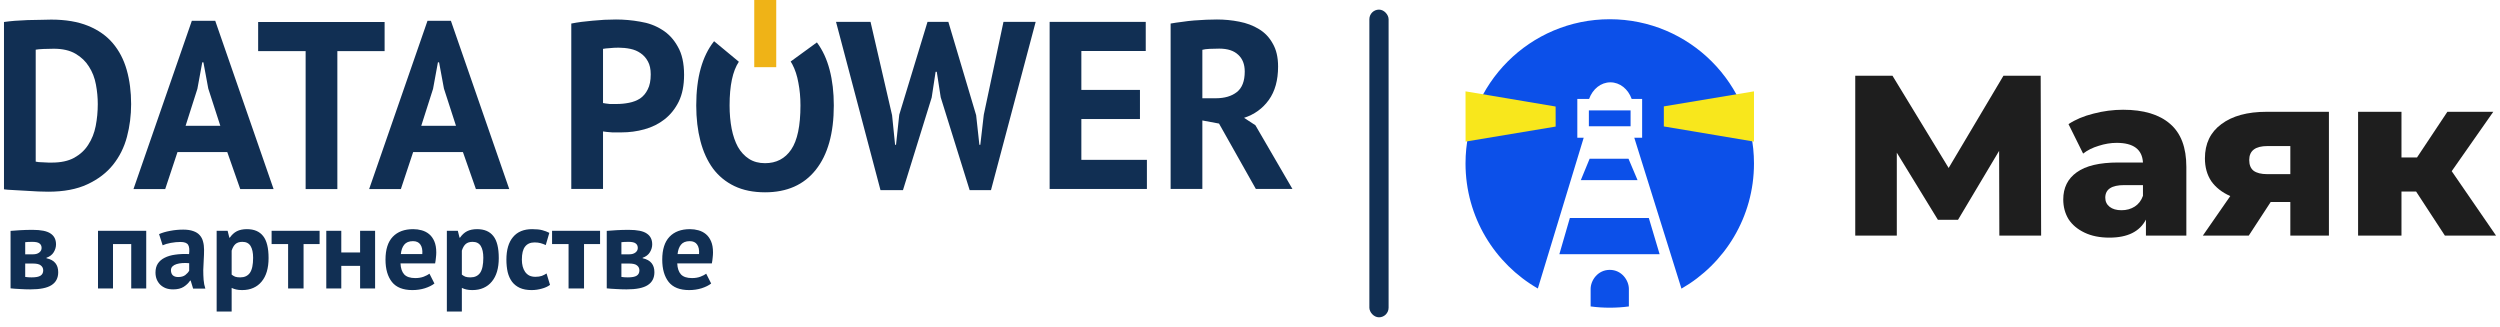
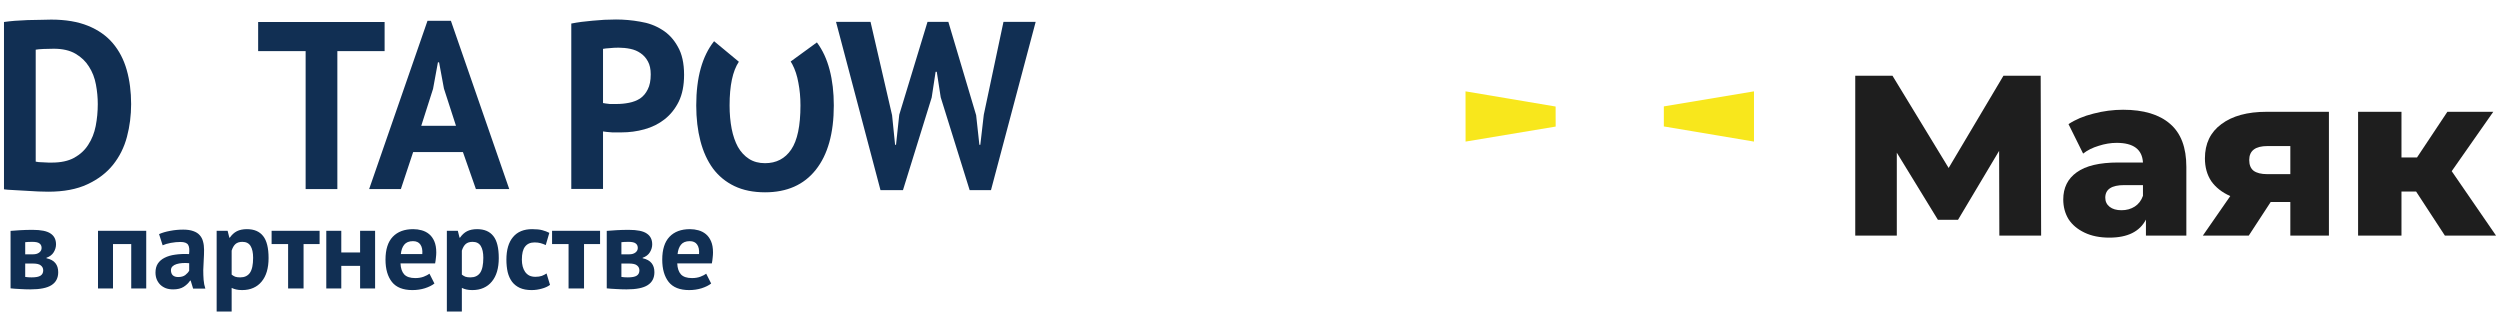
<svg xmlns="http://www.w3.org/2000/svg" width="260" height="34" viewBox="0 0 260 34" fill="none">
  <path d="M0.414 2.288C0.752 2.238 1.129 2.197 1.546 2.163C1.98 2.13 2.422 2.106 2.871 2.089C3.321 2.072 3.754 2.064 4.172 2.064C4.605 2.048 4.991 2.039 5.328 2.039C6.821 2.039 8.098 2.254 9.158 2.685C10.217 3.115 11.076 3.719 11.735 4.497C12.393 5.275 12.875 6.201 13.18 7.277C13.485 8.353 13.637 9.536 13.637 10.827C13.637 12.002 13.493 13.136 13.204 14.228C12.915 15.32 12.433 16.288 11.759 17.132C11.084 17.976 10.193 18.655 9.085 19.168C7.993 19.681 6.637 19.937 5.015 19.937C4.758 19.937 4.413 19.929 3.979 19.913C3.562 19.896 3.12 19.871 2.654 19.838C2.205 19.822 1.771 19.797 1.354 19.764C0.936 19.747 0.623 19.722 0.414 19.689V2.288ZM5.593 5.068C5.24 5.068 4.878 5.076 4.509 5.093C4.156 5.109 3.891 5.134 3.714 5.167V16.81C3.778 16.826 3.883 16.843 4.027 16.859C4.188 16.859 4.356 16.867 4.533 16.884C4.71 16.884 4.878 16.892 5.039 16.909C5.199 16.909 5.32 16.909 5.4 16.909C6.331 16.909 7.102 16.743 7.712 16.412C8.339 16.065 8.828 15.61 9.182 15.047C9.551 14.484 9.808 13.839 9.952 13.111C10.097 12.366 10.169 11.605 10.169 10.827C10.169 10.149 10.105 9.47 9.976 8.791C9.848 8.096 9.607 7.476 9.254 6.93C8.917 6.384 8.451 5.937 7.857 5.589C7.263 5.242 6.508 5.068 5.593 5.068Z" fill="#112F53" />
-   <path d="M23.636 15.817H18.458L17.181 19.664H13.882L19.951 2.163H22.384L28.453 19.664H24.985L23.636 15.817ZM19.301 13.086H22.914L21.661 9.213L21.155 6.483H21.035L20.529 9.238L19.301 13.086Z" fill="#112F53" />
  <path d="M39.999 5.316H35.085V19.664H31.786V5.316H26.848V2.288H39.999V5.316Z" fill="#112F53" />
  <path d="M48.145 15.817H42.967L41.69 19.664H38.391L44.46 2.163H46.893L52.962 19.664H49.494L48.145 15.817ZM43.81 13.086H47.423L46.17 9.213L45.664 6.483H45.544L45.038 9.238L43.81 13.086Z" fill="#112F53" />
  <path d="M59.414 2.449C60.089 2.317 60.828 2.218 61.63 2.152C62.449 2.069 63.26 2.027 64.063 2.027C64.898 2.027 65.733 2.102 66.568 2.251C67.419 2.383 68.182 2.665 68.856 3.095C69.53 3.509 70.076 4.096 70.494 4.857C70.927 5.602 71.144 6.579 71.144 7.787C71.144 8.879 70.96 9.806 70.59 10.567C70.221 11.312 69.731 11.924 69.121 12.404C68.511 12.884 67.812 13.231 67.025 13.447C66.255 13.662 65.452 13.769 64.617 13.769C64.537 13.769 64.408 13.769 64.232 13.769C64.055 13.769 63.87 13.769 63.678 13.769C63.485 13.753 63.292 13.736 63.099 13.72C62.923 13.703 62.794 13.686 62.714 13.67V19.652H59.414V2.449ZM64.328 4.957C64.007 4.957 63.702 4.973 63.413 5.006C63.124 5.023 62.891 5.048 62.714 5.081V10.716C62.778 10.732 62.875 10.749 63.003 10.765C63.132 10.782 63.268 10.799 63.413 10.815C63.557 10.815 63.694 10.815 63.822 10.815C63.967 10.815 64.071 10.815 64.135 10.815C64.569 10.815 64.994 10.774 65.412 10.691C65.845 10.608 66.231 10.459 66.568 10.244C66.905 10.012 67.17 9.698 67.363 9.301C67.571 8.904 67.676 8.382 67.676 7.737C67.676 7.191 67.579 6.744 67.387 6.396C67.194 6.032 66.937 5.743 66.616 5.528C66.311 5.312 65.958 5.164 65.556 5.081C65.155 4.998 64.745 4.957 64.328 4.957Z" fill="#112F53" />
  <path d="M92.776 11.982L93.089 15.06H93.186L93.523 11.932L96.461 2.276H98.629L101.519 11.982L101.856 15.06H101.953L102.314 11.932L104.361 2.276H107.709L103.061 19.777H100.845L97.834 10.12L97.425 7.464H97.304L96.895 10.145L93.908 19.777H91.572L86.947 2.276H90.536L92.776 11.982Z" fill="#112F53" />
-   <path d="M109.162 2.276H119.157V5.304H112.461V9.351H118.555V12.379H112.461V16.624H119.278V19.652H109.162V2.276Z" fill="#112F53" />
-   <path d="M121.745 2.449C122.115 2.383 122.508 2.325 122.926 2.276C123.359 2.209 123.785 2.16 124.202 2.127C124.636 2.094 125.053 2.069 125.455 2.052C125.856 2.036 126.225 2.027 126.563 2.027C127.349 2.027 128.12 2.102 128.875 2.251C129.645 2.4 130.328 2.656 130.922 3.02C131.532 3.384 132.014 3.889 132.367 4.535C132.736 5.164 132.921 5.958 132.921 6.918C132.921 8.341 132.6 9.499 131.958 10.393C131.315 11.287 130.456 11.907 129.381 12.255L130.561 13.024L134.414 19.652H130.609L126.779 12.851L125.045 12.528V19.652H121.745V2.449ZM126.803 5.056C126.466 5.056 126.129 5.064 125.792 5.081C125.471 5.097 125.222 5.13 125.045 5.18V10.219H126.442C127.357 10.219 128.088 10.004 128.634 9.574C129.18 9.144 129.453 8.432 129.453 7.439C129.453 6.694 129.228 6.115 128.778 5.701C128.329 5.271 127.67 5.056 126.803 5.056Z" fill="#112F53" />
  <path fill-rule="evenodd" clip-rule="evenodd" d="M74.264 4.286C73.027 5.842 72.409 8.068 72.409 10.964C72.409 12.321 72.554 13.554 72.843 14.663C73.132 15.772 73.565 16.723 74.143 17.518C74.737 18.312 75.484 18.924 76.383 19.355C77.282 19.785 78.342 20 79.563 20C81.843 20 83.601 19.222 84.837 17.666C86.09 16.094 86.716 13.86 86.716 10.964C86.716 9.607 86.572 8.374 86.282 7.265C85.993 6.157 85.552 5.205 84.958 4.411L82.23 6.396C82.292 6.491 82.35 6.591 82.405 6.694C82.694 7.24 82.903 7.878 83.031 8.606C83.175 9.334 83.248 10.12 83.248 10.964C83.248 13.082 82.927 14.613 82.284 15.556C81.642 16.5 80.735 16.971 79.563 16.971C78.92 16.971 78.366 16.823 77.901 16.525C77.435 16.227 77.05 15.813 76.745 15.283C76.456 14.754 76.239 14.125 76.094 13.397C75.95 12.652 75.877 11.841 75.877 10.964C75.877 8.895 76.199 7.381 76.841 6.421L74.264 4.286Z" fill="#112F53" />
-   <path d="M78.442 0V6.986H80.728V0H78.442Z" fill="#EFB317" />
+   <path d="M78.442 0V6.986H80.728H78.442Z" fill="#EFB317" />
  <path d="M1.098 24.012C1.378 23.988 1.714 23.964 2.106 23.94C2.506 23.916 2.934 23.904 3.39 23.904C4.27 23.904 4.894 24.032 5.262 24.288C5.638 24.536 5.826 24.912 5.826 25.416C5.826 25.696 5.746 25.968 5.586 26.232C5.426 26.496 5.174 26.688 4.83 26.808V26.856C5.262 26.952 5.574 27.124 5.766 27.372C5.958 27.612 6.054 27.924 6.054 28.308C6.054 28.908 5.822 29.356 5.358 29.652C4.902 29.948 4.166 30.096 3.15 30.096C2.814 30.096 2.458 30.084 2.082 30.06C1.706 30.044 1.378 30.02 1.098 29.988V24.012ZM2.622 28.8C2.734 28.816 2.838 28.828 2.934 28.836C3.03 28.844 3.15 28.848 3.294 28.848C3.726 28.848 4.034 28.788 4.218 28.668C4.402 28.548 4.494 28.364 4.494 28.116C4.494 27.908 4.414 27.74 4.254 27.612C4.102 27.476 3.826 27.408 3.426 27.408H2.622V28.8ZM3.45 26.448C3.706 26.448 3.914 26.388 4.074 26.268C4.242 26.14 4.326 25.98 4.326 25.788C4.326 25.58 4.254 25.424 4.11 25.32C3.974 25.208 3.722 25.152 3.354 25.152C3.17 25.152 3.022 25.156 2.91 25.164C2.806 25.172 2.71 25.18 2.622 25.188V26.448H3.45ZM13.648 25.38H11.752V30H10.192V24H15.208V30H13.648V25.38ZM16.543 24.348C16.863 24.204 17.243 24.092 17.683 24.012C18.123 23.924 18.583 23.88 19.063 23.88C19.479 23.88 19.827 23.932 20.107 24.036C20.387 24.132 20.607 24.272 20.767 24.456C20.935 24.64 21.051 24.86 21.115 25.116C21.187 25.372 21.223 25.66 21.223 25.98C21.223 26.332 21.211 26.688 21.187 27.048C21.163 27.4 21.147 27.748 21.139 28.092C21.139 28.436 21.151 28.772 21.175 29.1C21.199 29.42 21.259 29.724 21.355 30.012H20.083L19.831 29.184H19.771C19.611 29.432 19.387 29.648 19.099 29.832C18.819 30.008 18.455 30.096 18.007 30.096C17.727 30.096 17.475 30.056 17.251 29.976C17.027 29.888 16.835 29.768 16.675 29.616C16.515 29.456 16.391 29.272 16.303 29.064C16.215 28.848 16.171 28.608 16.171 28.344C16.171 27.976 16.251 27.668 16.411 27.42C16.579 27.164 16.815 26.96 17.119 26.808C17.431 26.648 17.799 26.54 18.223 26.484C18.655 26.42 19.135 26.4 19.663 26.424C19.719 25.976 19.687 25.656 19.567 25.464C19.447 25.264 19.179 25.164 18.763 25.164C18.451 25.164 18.119 25.196 17.767 25.26C17.423 25.324 17.139 25.408 16.915 25.512L16.543 24.348ZM18.523 28.812C18.835 28.812 19.083 28.744 19.267 28.608C19.451 28.464 19.587 28.312 19.675 28.152V27.372C19.427 27.348 19.187 27.344 18.955 27.36C18.731 27.376 18.531 27.412 18.355 27.468C18.179 27.524 18.039 27.604 17.935 27.708C17.831 27.812 17.779 27.944 17.779 28.104C17.779 28.328 17.843 28.504 17.971 28.632C18.107 28.752 18.291 28.812 18.523 28.812ZM22.532 24H23.672L23.852 24.72H23.9C24.108 24.416 24.352 24.192 24.632 24.048C24.92 23.904 25.268 23.832 25.676 23.832C26.428 23.832 26.992 24.072 27.368 24.552C27.744 25.024 27.932 25.788 27.932 26.844C27.932 27.356 27.872 27.82 27.752 28.236C27.632 28.644 27.452 28.992 27.212 29.28C26.98 29.568 26.692 29.788 26.348 29.94C26.012 30.092 25.624 30.168 25.184 30.168C24.936 30.168 24.732 30.148 24.572 30.108C24.412 30.076 24.252 30.02 24.092 29.94V32.4H22.532V24ZM25.208 25.152C24.904 25.152 24.664 25.228 24.488 25.38C24.32 25.532 24.188 25.76 24.092 26.064V28.56C24.204 28.648 24.324 28.72 24.452 28.776C24.588 28.824 24.764 28.848 24.98 28.848C25.428 28.848 25.764 28.692 25.988 28.38C26.212 28.06 26.324 27.536 26.324 26.808C26.324 26.28 26.236 25.872 26.06 25.584C25.884 25.296 25.6 25.152 25.208 25.152ZM33.239 25.38H31.571V30H29.963V25.38H28.247V24H33.239V25.38ZM37.45 27.648H35.494V30H33.934V24H35.494V26.256H37.45V24H39.01V30H37.45V27.648ZM45.18 29.484C44.94 29.676 44.612 29.84 44.196 29.976C43.788 30.104 43.352 30.168 42.888 30.168C41.92 30.168 41.212 29.888 40.764 29.328C40.316 28.76 40.092 27.984 40.092 27C40.092 25.944 40.344 25.152 40.848 24.624C41.352 24.096 42.06 23.832 42.972 23.832C43.276 23.832 43.572 23.872 43.86 23.952C44.148 24.032 44.404 24.164 44.628 24.348C44.852 24.532 45.032 24.78 45.168 25.092C45.304 25.404 45.372 25.792 45.372 26.256C45.372 26.424 45.36 26.604 45.336 26.796C45.32 26.988 45.292 27.188 45.252 27.396H41.652C41.676 27.9 41.804 28.28 42.036 28.536C42.276 28.792 42.66 28.92 43.188 28.92C43.516 28.92 43.808 28.872 44.064 28.776C44.328 28.672 44.528 28.568 44.664 28.464L45.18 29.484ZM42.948 25.08C42.54 25.08 42.236 25.204 42.036 25.452C41.844 25.692 41.728 26.016 41.688 26.424H43.92C43.952 25.992 43.884 25.66 43.716 25.428C43.556 25.196 43.3 25.08 42.948 25.08ZM46.473 24H47.613L47.793 24.72H47.841C48.049 24.416 48.293 24.192 48.573 24.048C48.861 23.904 49.209 23.832 49.617 23.832C50.369 23.832 50.933 24.072 51.309 24.552C51.685 25.024 51.873 25.788 51.873 26.844C51.873 27.356 51.813 27.82 51.693 28.236C51.573 28.644 51.393 28.992 51.153 29.28C50.921 29.568 50.633 29.788 50.289 29.94C49.953 30.092 49.565 30.168 49.125 30.168C48.877 30.168 48.673 30.148 48.513 30.108C48.353 30.076 48.193 30.02 48.033 29.94V32.4H46.473V24ZM49.149 25.152C48.845 25.152 48.605 25.228 48.429 25.38C48.261 25.532 48.129 25.76 48.033 26.064V28.56C48.145 28.648 48.265 28.72 48.393 28.776C48.529 28.824 48.705 28.848 48.921 28.848C49.369 28.848 49.705 28.692 49.929 28.38C50.153 28.06 50.265 27.536 50.265 26.808C50.265 26.28 50.177 25.872 50.001 25.584C49.825 25.296 49.541 25.152 49.149 25.152ZM57.202 29.628C56.962 29.804 56.67 29.936 56.326 30.024C55.99 30.12 55.642 30.168 55.282 30.168C54.802 30.168 54.394 30.092 54.058 29.94C53.73 29.788 53.462 29.576 53.254 29.304C53.046 29.024 52.894 28.688 52.798 28.296C52.71 27.904 52.666 27.472 52.666 27C52.666 25.984 52.894 25.204 53.35 24.66C53.806 24.108 54.47 23.832 55.342 23.832C55.782 23.832 56.134 23.868 56.398 23.94C56.67 24.012 56.914 24.104 57.13 24.216L56.758 25.488C56.574 25.4 56.39 25.332 56.206 25.284C56.03 25.236 55.826 25.212 55.594 25.212C55.162 25.212 54.834 25.356 54.61 25.644C54.386 25.924 54.274 26.376 54.274 27C54.274 27.256 54.302 27.492 54.358 27.708C54.414 27.924 54.498 28.112 54.61 28.272C54.722 28.432 54.866 28.56 55.042 28.656C55.226 28.744 55.438 28.788 55.678 28.788C55.942 28.788 56.166 28.756 56.35 28.692C56.534 28.62 56.698 28.536 56.842 28.44L57.202 29.628ZM62.407 25.38H60.739V30H59.131V25.38H57.415V24H62.407V25.38ZM63.102 24.012C63.382 23.988 63.718 23.964 64.11 23.94C64.51 23.916 64.938 23.904 65.394 23.904C66.274 23.904 66.898 24.032 67.266 24.288C67.642 24.536 67.83 24.912 67.83 25.416C67.83 25.696 67.75 25.968 67.59 26.232C67.43 26.496 67.178 26.688 66.834 26.808V26.856C67.266 26.952 67.578 27.124 67.77 27.372C67.962 27.612 68.058 27.924 68.058 28.308C68.058 28.908 67.826 29.356 67.362 29.652C66.906 29.948 66.17 30.096 65.154 30.096C64.818 30.096 64.462 30.084 64.086 30.06C63.71 30.044 63.382 30.02 63.102 29.988V24.012ZM64.626 28.8C64.738 28.816 64.842 28.828 64.938 28.836C65.034 28.844 65.154 28.848 65.298 28.848C65.73 28.848 66.038 28.788 66.222 28.668C66.406 28.548 66.498 28.364 66.498 28.116C66.498 27.908 66.418 27.74 66.258 27.612C66.106 27.476 65.83 27.408 65.43 27.408H64.626V28.8ZM65.454 26.448C65.71 26.448 65.918 26.388 66.078 26.268C66.246 26.14 66.33 25.98 66.33 25.788C66.33 25.58 66.258 25.424 66.114 25.32C65.978 25.208 65.726 25.152 65.358 25.152C65.174 25.152 65.026 25.156 64.914 25.164C64.81 25.172 64.714 25.18 64.626 25.188V26.448H65.454ZM73.961 29.484C73.721 29.676 73.393 29.84 72.977 29.976C72.569 30.104 72.133 30.168 71.669 30.168C70.701 30.168 69.993 29.888 69.545 29.328C69.097 28.76 68.873 27.984 68.873 27C68.873 25.944 69.125 25.152 69.629 24.624C70.133 24.096 70.841 23.832 71.753 23.832C72.057 23.832 72.353 23.872 72.641 23.952C72.929 24.032 73.185 24.164 73.409 24.348C73.633 24.532 73.813 24.78 73.949 25.092C74.085 25.404 74.153 25.792 74.153 26.256C74.153 26.424 74.141 26.604 74.117 26.796C74.101 26.988 74.073 27.188 74.033 27.396H70.433C70.457 27.9 70.585 28.28 70.817 28.536C71.057 28.792 71.441 28.92 71.969 28.92C72.297 28.92 72.589 28.872 72.845 28.776C73.109 28.672 73.309 28.568 73.445 28.464L73.961 29.484ZM71.729 25.08C71.321 25.08 71.017 25.204 70.817 25.452C70.625 25.692 70.509 26.016 70.469 26.424H72.701C72.733 25.992 72.665 25.66 72.497 25.428C72.337 25.196 72.081 25.08 71.729 25.08Z" fill="#112F53" />
-   <rect x="142.414" y="1" width="2" height="32" rx="1" fill="#112F53" />
  <path d="M207.932 24.5L207.908 15.689L203.633 22.861H201.543L197.268 15.879V24.5H192.946V7.875H196.817L202.659 17.47L208.359 7.875H212.231L212.278 24.5H207.932Z" fill="#1E1E1E" />
  <path d="M220.802 11.414C222.939 11.414 224.57 11.905 225.694 12.886C226.818 13.852 227.38 15.34 227.38 17.351V24.5H223.177V22.837C222.528 24.088 221.261 24.714 219.377 24.714C218.379 24.714 217.516 24.54 216.788 24.191C216.06 23.843 215.505 23.376 215.125 22.79C214.761 22.188 214.579 21.508 214.579 20.747C214.579 19.528 215.046 18.586 215.98 17.921C216.915 17.24 218.355 16.9 220.303 16.9H222.868C222.789 15.538 221.878 14.857 220.137 14.857C219.519 14.857 218.894 14.96 218.26 15.166C217.627 15.356 217.089 15.625 216.645 15.974L215.125 12.91C215.838 12.435 216.701 12.071 217.714 11.818C218.743 11.548 219.773 11.414 220.802 11.414ZM220.635 21.864C221.158 21.864 221.617 21.737 222.013 21.484C222.409 21.23 222.694 20.858 222.868 20.367V19.251H220.92C219.606 19.251 218.949 19.687 218.949 20.558C218.949 20.953 219.1 21.27 219.4 21.508C219.701 21.745 220.113 21.864 220.635 21.864Z" fill="#1E1E1E" />
  <path d="M242.208 11.627V24.5H238.194V21.009H236.152L233.872 24.5H229.098L231.948 20.391C231.093 20.011 230.436 19.497 229.977 18.848C229.533 18.183 229.312 17.391 229.312 16.473C229.312 14.937 229.882 13.749 231.022 12.91C232.162 12.055 233.729 11.627 235.724 11.627H242.208ZM235.819 15.19C234.553 15.19 233.919 15.673 233.919 16.639C233.919 17.145 234.07 17.517 234.37 17.755C234.687 17.992 235.162 18.111 235.795 18.111H238.194V15.19H235.819Z" fill="#1E1E1E" />
  <path d="M251.273 19.916H249.753V24.5H245.241V11.627H249.753V16.378H251.368L254.527 11.627H259.301L254.978 17.802L259.586 24.5H254.266L251.273 19.916Z" fill="#1E1E1E" />
-   <path fill-rule="evenodd" clip-rule="evenodd" d="M167.414 28.066C168.671 28.066 169.403 29.175 169.403 30.044L169.403 31.869C168.753 31.956 168.089 32 167.414 32C166.74 32 166.076 31.956 165.426 31.869L165.426 30.044C165.426 29.175 166.158 28.066 167.414 28.066ZM167.414 2C175.699 2 182.414 8.716 182.414 17C182.414 22.57 179.379 27.43 174.872 30.018L169.965 14.322H170.782V10.289H169.695C169.322 9.252 168.462 8.562 167.48 8.562C166.498 8.562 165.639 9.252 165.265 10.289H164.041V14.322H164.705L159.935 30.005C155.44 27.415 152.414 22.561 152.414 17C152.414 8.716 159.13 2 167.414 2ZM171.479 22.675L172.601 26.44H162.172L163.263 22.675H171.479ZM169.364 16.509L170.306 18.735H164.404L165.321 16.509H169.364ZM169.581 11.478V13.133H165.242V11.478H169.581Z" fill="#0C50E9" />
  <path d="M152.414 9.5L161.784 11.079L161.789 13.163L152.42 14.725L152.414 9.5ZM182.414 9.5V14.725L173.039 13.149V11.065L182.414 9.5Z" fill="#F8E71C" />
</svg>